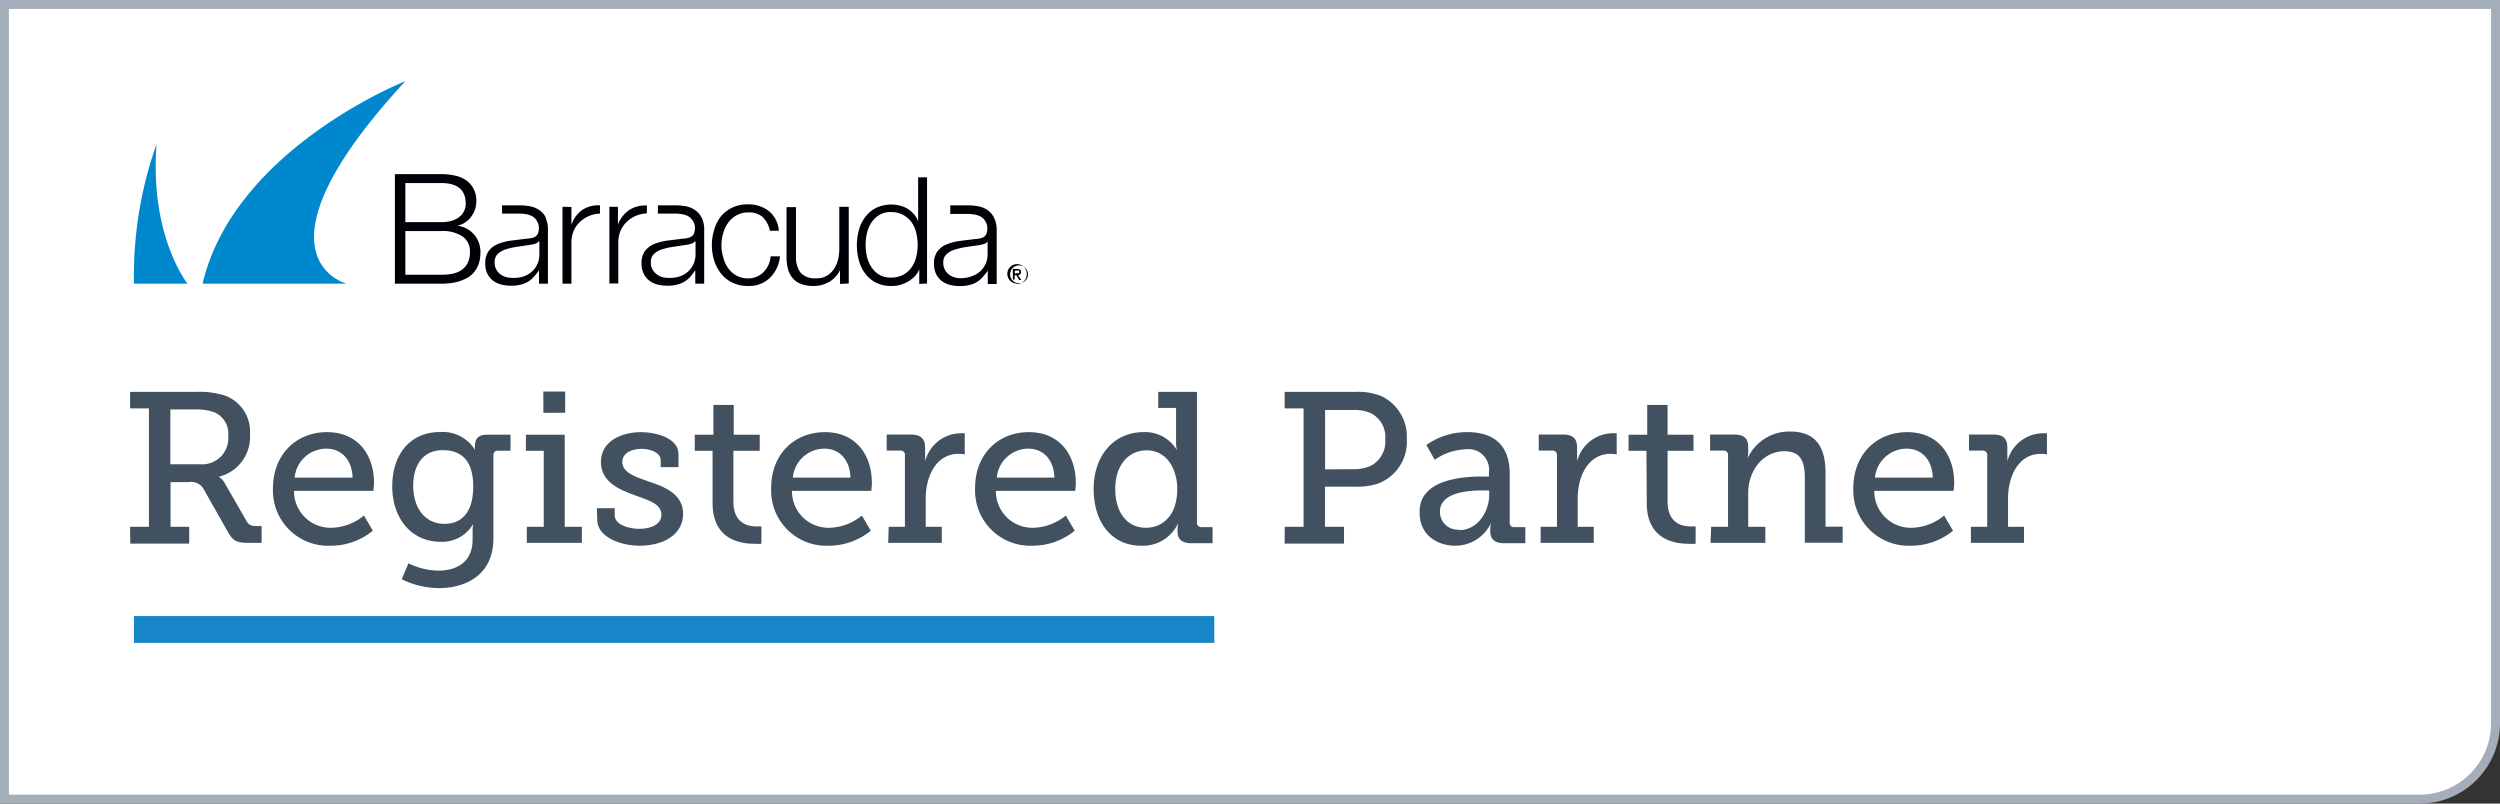
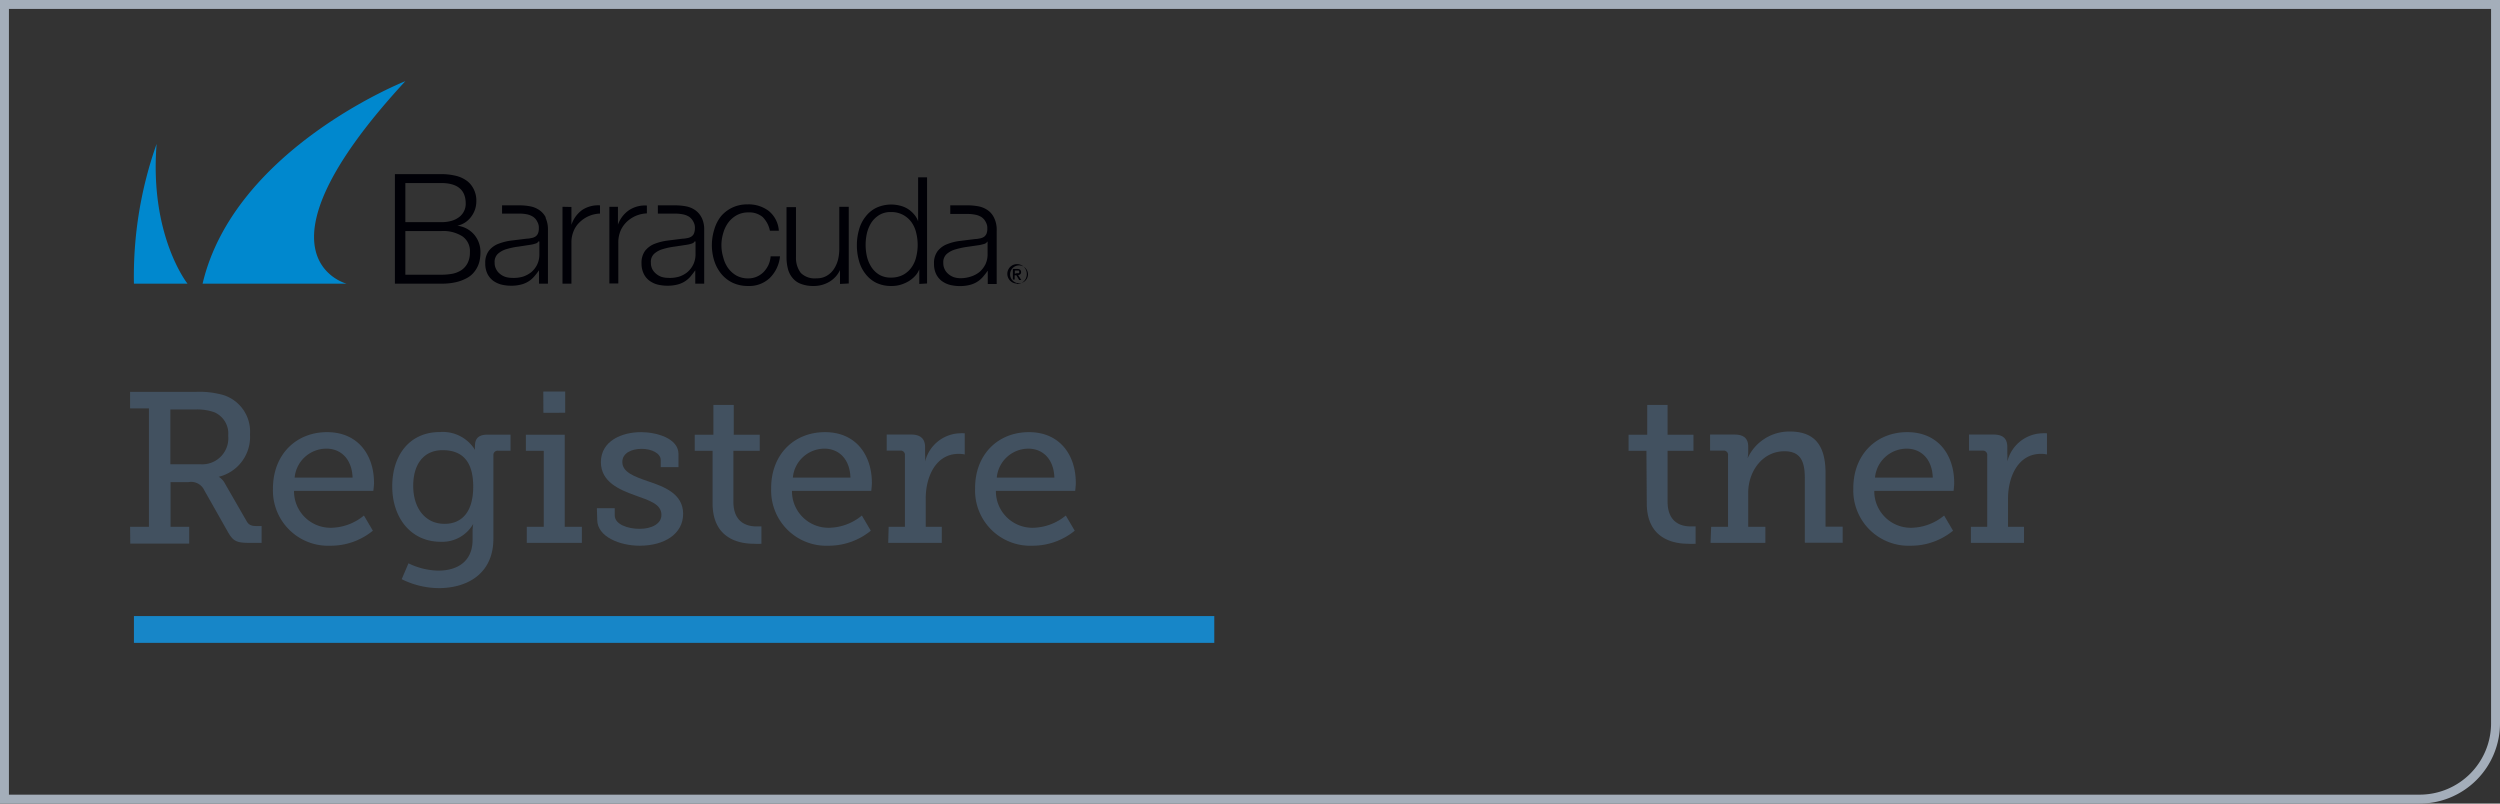
<svg xmlns="http://www.w3.org/2000/svg" width="280" height="90" viewBox="0 0 280 90">
  <rect x="0" y="0" width="280" height="90" fill="#333333" stroke="none" />
  <defs>
    <style>
      .a {
        fill: #fff;
      }

      .b {
        fill: #a4aeba;
      }

      .c {
        fill: #425160;
      }

      .d {
        fill: #000006;
      }

      .e {
        fill: #0088ce;
      }

      .f {
        fill: none;
        stroke: #1786c8;
        stroke-miterlimit: 10;
        stroke-width: 3px;
      }
    </style>
  </defs>
  <g>
    <g>
-       <path class="a" d="M.5,89.5V.5h279V81a8.51,8.51,0,0,1-8.5,8.5Z" />
      <path class="b" d="M279,1V81a8,8,0,0,1-8,8H1V1H279m1-1H0V90H271a9,9,0,0,0,9-9V0Z" />
    </g>
    <g>
      <path class="c" d="M14.57,59h2.11V45.74H14.57V43.89h7.34a9.74,9.74,0,0,1,3.12.36A4.29,4.29,0,0,1,28,48.64a4.6,4.6,0,0,1-3.5,4.76v0a2,2,0,0,1,.72.8l2.4,4.17c.26.46.58.55,1.18.55h.5v1.88H27.84c-1.44,0-1.78-.27-2.35-1.28l-2.62-4.63A1.62,1.62,0,0,0,21.1,54h-2v5h2.09v1.88h-6.6ZM22.49,52a2.92,2.92,0,0,0,3.07-3.2A2.6,2.6,0,0,0,24,46.17a5.87,5.87,0,0,0-2.09-.31H19.08V52Z" />
      <path class="c" d="M36.63,48.4c3.46,0,5.26,2.55,5.26,5.69,0,.31-.08.89-.08.89H32.93a4.09,4.09,0,0,0,4.2,4.13,5.91,5.91,0,0,0,3.63-1.37l1,1.7A7.43,7.43,0,0,1,37,61.12a6.18,6.18,0,0,1-6.43-6.36C30.56,50.9,33.17,48.4,36.63,48.4Zm2.86,5.09c-.08-2.14-1.37-3.24-2.91-3.24A3.57,3.57,0,0,0,33,53.49Z" />
      <path class="c" d="M49.09,63.91c2.11,0,3.84-1,3.84-3.46v-1a5,5,0,0,1,.07-.77h0a4,4,0,0,1-3.64,2c-3.36,0-5.43-2.71-5.43-6.21s1.95-6.08,5.33-6.08a4.23,4.23,0,0,1,3.94,2h0a2.32,2.32,0,0,1,0-.48c0-.77.38-1.23,1.39-1.23h2.59v1.8H55.79a.47.47,0,0,0-.53.48v9.36c0,4-3,5.55-6.12,5.55a9.52,9.52,0,0,1-4.15-1l.76-1.78A7.85,7.85,0,0,0,49.09,63.91ZM53,54.5c0-3.17-1.54-4.08-3.43-4.08-2.09,0-3.29,1.54-3.29,4s1.32,4.25,3.5,4.25C51.44,58.68,53,57.67,53,54.5Z" />
      <path class="c" d="M59,59h1.9V50.49h-2v-1.8h4.35V59h1.92v1.8H59Zm1.85-15.15h2.45v2.38H60.86Z" />
      <path class="c" d="M66.85,56.92h2v.8c0,1,1.44,1.51,2.78,1.51s2.45-.55,2.45-1.56c0-1.23-1.35-1.61-3-2.21S67.3,54,67.3,51.76c0-2.4,2.38-3.36,4.49-3.36,1.7,0,4.2.67,4.2,2.45v1.47H74v-.8c0-.74-1-1.25-2.14-1.25s-2.16.48-2.16,1.47c0,1.15,1.35,1.63,2.81,2.14,1.87.62,4,1.41,4,3.67s-2.11,3.57-4.87,3.57c-2.21,0-4.75-1-4.75-2.9Z" />
      <path class="c" d="M79.81,50.49h-2v-1.8h2.09V45.35h2.28v3.34h2.91v1.8H82.14v5.69c0,2.47,1.68,2.78,2.59,2.78.34,0,.55,0,.55,0v1.94a6.19,6.19,0,0,1-.84,0c-1.53,0-4.63-.48-4.63-4.53Z" />
      <path class="c" d="M92.4,48.4c3.45,0,5.25,2.55,5.25,5.69,0,.31-.07.89-.07.89H88.7a4.09,4.09,0,0,0,4.2,4.13,5.94,5.94,0,0,0,3.63-1.37l1,1.7a7.46,7.46,0,0,1-4.73,1.68,6.18,6.18,0,0,1-6.43-6.36C86.33,50.9,88.94,48.4,92.4,48.4Zm2.85,5.09c-.07-2.14-1.36-3.24-2.9-3.24a3.56,3.56,0,0,0-3.55,3.24Z" />
      <path class="c" d="M99.53,59h1.82V51a.47.47,0,0,0-.53-.53H99.31v-1.8h2.74c1,0,1.56.43,1.56,1.42v.77a7,7,0,0,1,0,.84h0a4.15,4.15,0,0,1,3.84-3.17,5,5,0,0,1,.6,0V50.9a3.16,3.16,0,0,0-.67-.07c-2.6,0-3.7,2.61-3.7,5V59h1.8v1.8h-6Z" />
      <path class="c" d="M115.24,48.4c3.45,0,5.25,2.55,5.25,5.69,0,.31-.07.89-.07.89h-8.88a4.09,4.09,0,0,0,4.2,4.13,5.94,5.94,0,0,0,3.63-1.37l1,1.7a7.46,7.46,0,0,1-4.73,1.68,6.18,6.18,0,0,1-6.43-6.36C109.17,50.9,111.78,48.4,115.24,48.4Zm2.85,5.09c-.07-2.14-1.36-3.24-2.9-3.24a3.56,3.56,0,0,0-3.55,3.24Z" />
-       <path class="c" d="M128.05,48.4a4.12,4.12,0,0,1,3.75,2h0a4.88,4.88,0,0,1-.08-.91V45.69h-2v-1.8h4.34V58.51a.48.48,0,0,0,.53.53h1.22v1.8h-2.42c-1.08,0-1.51-.53-1.51-1.32v-.17a2.55,2.55,0,0,1,.07-.65h-.05a4.33,4.33,0,0,1-4.1,2.42c-3.27,0-5.31-2.59-5.31-6.36S124.79,48.4,128.05,48.4Zm.29,10.71c1.8,0,3.51-1.3,3.51-4.32,0-2.23-1.13-4.35-3.44-4.35-1.94,0-3.5,1.56-3.5,4.32S126.33,59.11,128.34,59.11Z" />
-       <path class="c" d="M143.89,59H146V45.74h-2.12V43.89h7.9a7,7,0,0,1,2.9.46,5,5,0,0,1,2.88,4.8,5,5,0,0,1-3.19,5,7.44,7.44,0,0,1-2.54.36h-3.43V59h2.13v1.88h-6.65Zm7.66-6.45a4.82,4.82,0,0,0,1.9-.34,3.07,3.07,0,0,0,1.7-3,3,3,0,0,0-1.51-2.88,4.39,4.39,0,0,0-2.07-.41h-3.16v6.65Z" />
-       <path class="c" d="M166,53.37h.76v-.45a2.31,2.31,0,0,0-2.59-2.6,6.45,6.45,0,0,0-3.48,1.18l-.94-1.66a7.82,7.82,0,0,1,4.61-1.44c3.1,0,4.73,1.61,4.73,4.68v5.43a.47.47,0,0,0,.53.53h1.22v1.8h-2.42c-1.08,0-1.51-.53-1.51-1.32v-.17a3.11,3.11,0,0,1,.09-.79h0a4.42,4.42,0,0,1-4,2.56c-2,0-4-1.17-4-3.67C158.86,53.64,163.93,53.37,166,53.37Zm-2.55,6c2.07,0,3.34-2.11,3.34-3.93v-.51h-.6c-1.11,0-4.92,0-4.92,2.38A2,2,0,0,0,163.4,59.32Z" />
-       <path class="c" d="M172.55,59h1.83V51a.48.48,0,0,0-.53-.53h-1.51v-1.8h2.73c1.06,0,1.56.43,1.56,1.42v.77a7,7,0,0,1,0,.84h0a4.15,4.15,0,0,1,3.84-3.17,5,5,0,0,1,.6,0V50.9a3.16,3.16,0,0,0-.67-.07c-2.59,0-3.7,2.61-3.7,5V59h1.8v1.8h-5.95Z" />
      <path class="c" d="M184.4,50.49h-2v-1.8h2.09V45.35h2.28v3.34h2.9v1.8h-2.9v5.69c0,2.47,1.68,2.78,2.59,2.78.34,0,.55,0,.55,0v1.94a6.19,6.19,0,0,1-.84,0c-1.53,0-4.63-.48-4.63-4.53Z" />
      <path class="c" d="M191.65,59h1.89V51a.47.47,0,0,0-.53-.53h-1.48v-1.8h2.73c1.06,0,1.54.46,1.54,1.35v.62a3.49,3.49,0,0,1-.07.69h0a5.13,5.13,0,0,1,4.73-3c2.79,0,4,1.56,4,4.66v6h1.92v1.8h-4.24V53.59c0-1.71-.34-3.05-2.28-3.05-2.45,0-4.06,2.23-4.06,4.66V59h1.92v1.8h-6.14Z" />
      <path class="c" d="M213.61,48.4c3.46,0,5.26,2.55,5.26,5.69,0,.31-.07.89-.07.89h-8.88a4.09,4.09,0,0,0,4.2,4.13,5.9,5.9,0,0,0,3.62-1.37l1,1.7A7.43,7.43,0,0,1,214,61.12a6.19,6.19,0,0,1-6.43-6.36C207.54,50.9,210.16,48.4,213.61,48.4Zm2.86,5.09c-.07-2.14-1.37-3.24-2.91-3.24A3.57,3.57,0,0,0,210,53.49Z" />
      <path class="c" d="M220.74,59h1.83V51a.48.48,0,0,0-.53-.53h-1.51v-1.8h2.73c1.06,0,1.56.43,1.56,1.42v.77a7,7,0,0,1,0,.84h0a4.15,4.15,0,0,1,3.84-3.17,4.77,4.77,0,0,1,.6,0V50.9a3,3,0,0,0-.67-.07c-2.59,0-3.69,2.61-3.69,5V59h1.79v1.8h-5.95Z" />
    </g>
    <g>
      <path class="d" d="M113.87,29.76a1,1,0,0,0,0,1.93,1,1,0,1,0,0-1.93Zm0,2A1.09,1.09,0,1,1,115,30.72a1.09,1.09,0,0,1-1.09,1.09Zm0-1.16H114a.16.16,0,0,0,.09,0l.06-.05a.18.18,0,0,0,0-.11s0-.07,0-.09a.18.18,0,0,0-.07-.05l-.08,0h-.34v.36Zm-.23.71h-.2V30.12h.47a.59.59,0,0,1,.33.08.32.32,0,0,1,.12.27.28.28,0,0,1-.1.25.4.4,0,0,1-.23.09l.35.55h-.23l-.32-.53h-.19v.53ZM45.4,30.77V25.88h4a4,4,0,0,1,2.39.59,2,2,0,0,1,.84,1.78,2.59,2.59,0,0,1-.26,1.22,2.14,2.14,0,0,1-.7.79,2.89,2.89,0,0,1-1,.4,6.86,6.86,0,0,1-1.23.11Zm0-5.89V20.5h4c1.84,0,2.76.77,2.76,2.3a1.84,1.84,0,0,1-.17.81,1.9,1.9,0,0,1-.51.66,2.59,2.59,0,0,1-.86.45,4.06,4.06,0,0,1-1.22.16ZM44.23,19.5V31.77h5.19a7.12,7.12,0,0,0,1.71-.18,4.77,4.77,0,0,0,1.2-.47,2.57,2.57,0,0,0,.78-.66,3,3,0,0,0,.65-1.52,4,4,0,0,0,.05-.66,3,3,0,0,0-.7-2,2.94,2.94,0,0,0-1.89-1v0a2.58,2.58,0,0,0,.87-.36,2.67,2.67,0,0,0,.67-.63,3.08,3.08,0,0,0,.44-.82,3,3,0,0,0,.15-.94A2.83,2.83,0,0,0,53,21.08a2.49,2.49,0,0,0-.86-.93,3.54,3.54,0,0,0-1.26-.5,7.14,7.14,0,0,0-1.48-.15Zm66.35,7.56h0a.61.61,0,0,1-.39.27,5,5,0,0,1-.5.12l-1.38.2a8.82,8.82,0,0,0-1.29.28,2.47,2.47,0,0,0-1,.53,1.23,1.23,0,0,0-.37,1,1.49,1.49,0,0,0,.16.71,1.54,1.54,0,0,0,.42.53,1.88,1.88,0,0,0,.62.35,2.46,2.46,0,0,0,.72.11,3.69,3.69,0,0,0,1.15-.18,3,3,0,0,0,1-.53,2.87,2.87,0,0,0,.65-.85,2.64,2.64,0,0,0,.24-1.14V27.06Zm.76-2.66a3,3,0,0,1,.29,1.41v6h-1v-1.5h0a7.61,7.61,0,0,1-.58.74,2.79,2.79,0,0,1-.65.54,2.87,2.87,0,0,1-.82.33,4.32,4.32,0,0,1-1.09.12,4.46,4.46,0,0,1-1.12-.14,2.72,2.72,0,0,1-.92-.45,2.21,2.21,0,0,1-.62-.79,2.57,2.57,0,0,1-.22-1.12,2.21,2.21,0,0,1,.4-1.41,2.49,2.49,0,0,1,1.06-.78,5.73,5.73,0,0,1,1.48-.37l1.68-.21c.22,0,.41-.05.58-.08a1.16,1.16,0,0,0,.42-.18.91.91,0,0,0,.26-.34,1.55,1.55,0,0,0,.09-.57,1.33,1.33,0,0,0-.18-.74,1.42,1.42,0,0,0-.48-.55,2.07,2.07,0,0,0-.72-.27,4.77,4.77,0,0,0-.87-.08h-1.9V23h2.09a6.36,6.36,0,0,1,1.07.11,2.7,2.7,0,0,1,1,.41,2.15,2.15,0,0,1,.73.84m-51,2.66h0a.57.57,0,0,1-.38.27,3,3,0,0,1-.5.12l-1.37.21a7.63,7.63,0,0,0-1.3.27,2.47,2.47,0,0,0-1,.53,1.23,1.23,0,0,0-.37,1,1.46,1.46,0,0,0,.16.71,1.54,1.54,0,0,0,.42.53,1.88,1.88,0,0,0,.62.35,2.46,2.46,0,0,0,.72.11A3.69,3.69,0,0,0,58.52,31a3,3,0,0,0,1-.53,2.71,2.71,0,0,0,.65-.85,2.64,2.64,0,0,0,.24-1.14V27.06Zm.77-2.66a3.15,3.15,0,0,1,.28,1.41v6h-1v-1.5h0a7.61,7.61,0,0,1-.58.74,2.79,2.79,0,0,1-.65.54,2.87,2.87,0,0,1-.82.33,4.26,4.26,0,0,1-1.09.12,4.46,4.46,0,0,1-1.12-.14,2.72,2.72,0,0,1-.92-.45,2.21,2.21,0,0,1-.62-.79,2.57,2.57,0,0,1-.22-1.12,2.21,2.21,0,0,1,.4-1.41,2.49,2.49,0,0,1,1.06-.78,6.16,6.16,0,0,1,1.48-.37L59,26.73c.22,0,.41-.05.58-.08a1.16,1.16,0,0,0,.42-.18.82.82,0,0,0,.26-.34,1.51,1.51,0,0,0,.09-.57,1.33,1.33,0,0,0-.18-.74,1.35,1.35,0,0,0-.48-.55A2.07,2.07,0,0,0,59,24a4.77,4.77,0,0,0-.87-.08h-1.9V23h2.09a6.36,6.36,0,0,1,1.07.11,2.7,2.7,0,0,1,1,.41,2.25,2.25,0,0,1,.74.84m16.69,2.66h0a.59.59,0,0,1-.38.27,3.22,3.22,0,0,1-.5.12l-1.38.21a7.71,7.71,0,0,0-1.29.27,2.47,2.47,0,0,0-1,.53,1.23,1.23,0,0,0-.37,1,1.58,1.58,0,0,0,.15.71,1.7,1.7,0,0,0,.43.53,1.94,1.94,0,0,0,.61.35,2.57,2.57,0,0,0,.72.11A3.64,3.64,0,0,0,76,31a2.8,2.8,0,0,0,1-.53,2.71,2.71,0,0,0,.65-.85,2.65,2.65,0,0,0,.25-1.14V27.06Zm.76-2.66a3,3,0,0,1,.29,1.41v6h-1v-1.5h0c-.19.27-.38.52-.57.74a2.79,2.79,0,0,1-.65.54,2.87,2.87,0,0,1-.82.33,4.32,4.32,0,0,1-1.09.12,4.54,4.54,0,0,1-1.13-.14,2.67,2.67,0,0,1-.91-.45,2.1,2.1,0,0,1-.62-.79,2.57,2.57,0,0,1-.23-1.12,2.27,2.27,0,0,1,.4-1.41,2.56,2.56,0,0,1,1.06-.78,6.37,6.37,0,0,1,1.49-.37l1.67-.21c.23,0,.42-.05.59-.08a1.19,1.19,0,0,0,.41-.18.74.74,0,0,0,.26-.34,1.49,1.49,0,0,0,.1-.57,1.33,1.33,0,0,0-.18-.74,1.51,1.51,0,0,0-.48-.55,2.07,2.07,0,0,0-.72-.27,4.88,4.88,0,0,0-.88-.08H73.68V23h2.09a6.47,6.47,0,0,1,1.07.11,2.7,2.7,0,0,1,1,.41,2.23,2.23,0,0,1,.73.84m18.53,4.39a5.93,5.93,0,0,1,0-2.65,4,4,0,0,1,.5-1.18,2.83,2.83,0,0,1,.88-.84,2.39,2.39,0,0,1,1.28-.33,2.78,2.78,0,0,1,1.41.33,2.83,2.83,0,0,1,.94.84,3.38,3.38,0,0,1,.51,1.18,5.57,5.57,0,0,1,0,2.65,3.26,3.26,0,0,1-.51,1.17,2.75,2.75,0,0,1-.94.85,2.88,2.88,0,0,1-1.41.32,2.48,2.48,0,0,1-1.28-.32,2.75,2.75,0,0,1-.88-.85,3.87,3.87,0,0,1-.5-1.17m6.73,3V19.86h-1v4.93h0a2.35,2.35,0,0,0-.48-.81,3.09,3.09,0,0,0-.7-.6,3.05,3.05,0,0,0-.86-.35,4,4,0,0,0-2.66.25,3.4,3.4,0,0,0-1.2,1,4,4,0,0,0-.72,1.45,6.2,6.2,0,0,0-.24,1.74,6.27,6.27,0,0,0,.24,1.75,4,4,0,0,0,.72,1.45,3.48,3.48,0,0,0,1.2,1,3.84,3.84,0,0,0,1.71.36,3.51,3.51,0,0,0,1-.13,4.11,4.11,0,0,0,.89-.38,3.26,3.26,0,0,0,.74-.59,2.34,2.34,0,0,0,.49-.77h0v1.64Zm-8.77,0V23.16H94v4.52A5.53,5.53,0,0,1,93.88,29a3.44,3.44,0,0,1-.47,1.11,2.36,2.36,0,0,1-.8.77,2.15,2.15,0,0,1-1.16.29,2.2,2.2,0,0,1-1.76-.6,2.78,2.78,0,0,1-.54-1.77v-5.6H88.09v5.59a5.24,5.24,0,0,0,.17,1.37,2.57,2.57,0,0,0,.53,1,2.16,2.16,0,0,0,.93.64,3.81,3.81,0,0,0,1.39.23,3.4,3.4,0,0,0,1.76-.46,3,3,0,0,0,1.21-1.32h0v1.55Zm-9.63-7.43a3,3,0,0,1,.8,1.52h1a3.12,3.12,0,0,0-1.14-2.22,3.74,3.74,0,0,0-2.35-.73,3.9,3.9,0,0,0-1.74.37,3.77,3.77,0,0,0-1.28,1A4.35,4.35,0,0,0,80,25.7a5.87,5.87,0,0,0,0,3.52,4.5,4.5,0,0,0,.78,1.45,3.75,3.75,0,0,0,1.28,1,4,4,0,0,0,1.74.36,3.34,3.34,0,0,0,2.4-.88,3.94,3.94,0,0,0,1.16-2.44H86.31a2.84,2.84,0,0,1-.26,1,3,3,0,0,1-.55.78,2.46,2.46,0,0,1-.77.51,2.36,2.36,0,0,1-.92.18,2.68,2.68,0,0,1-1.32-.31,3,3,0,0,1-.94-.84A3.52,3.52,0,0,1,81,28.81a4.62,4.62,0,0,1,0-2.69,3.67,3.67,0,0,1,.56-1.18,3,3,0,0,1,.94-.83,2.69,2.69,0,0,1,1.32-.32,2.34,2.34,0,0,1,1.64.55M63,23.16v8.61H64V27.18a3.21,3.21,0,0,1,.23-1.26,2.78,2.78,0,0,1,.66-1,3.43,3.43,0,0,1,2.31-1V23a3.26,3.26,0,0,0-2,.52A3.36,3.36,0,0,0,64,25.18h0v-2Zm6.21,0v2h0a3.34,3.34,0,0,1,1.24-1.62,3.26,3.26,0,0,1,2-.52v.88a3.45,3.45,0,0,0-2.31,1,3.07,3.07,0,0,0-.66,1,3.4,3.4,0,0,0-.23,1.26v4.59h-1V23.16Z" />
      <path class="e" d="M45.4,9.09S26.24,16.66,22.69,31.77H38.81s-11.58-3,6.59-22.68ZM21,31.77H15a44.38,44.38,0,0,1,2.54-15.65C16.73,26.41,21,31.77,21,31.77Z" />
    </g>
    <line class="f" x1="15" y1="70.5" x2="136" y2="70.5" />
  </g>
</svg>